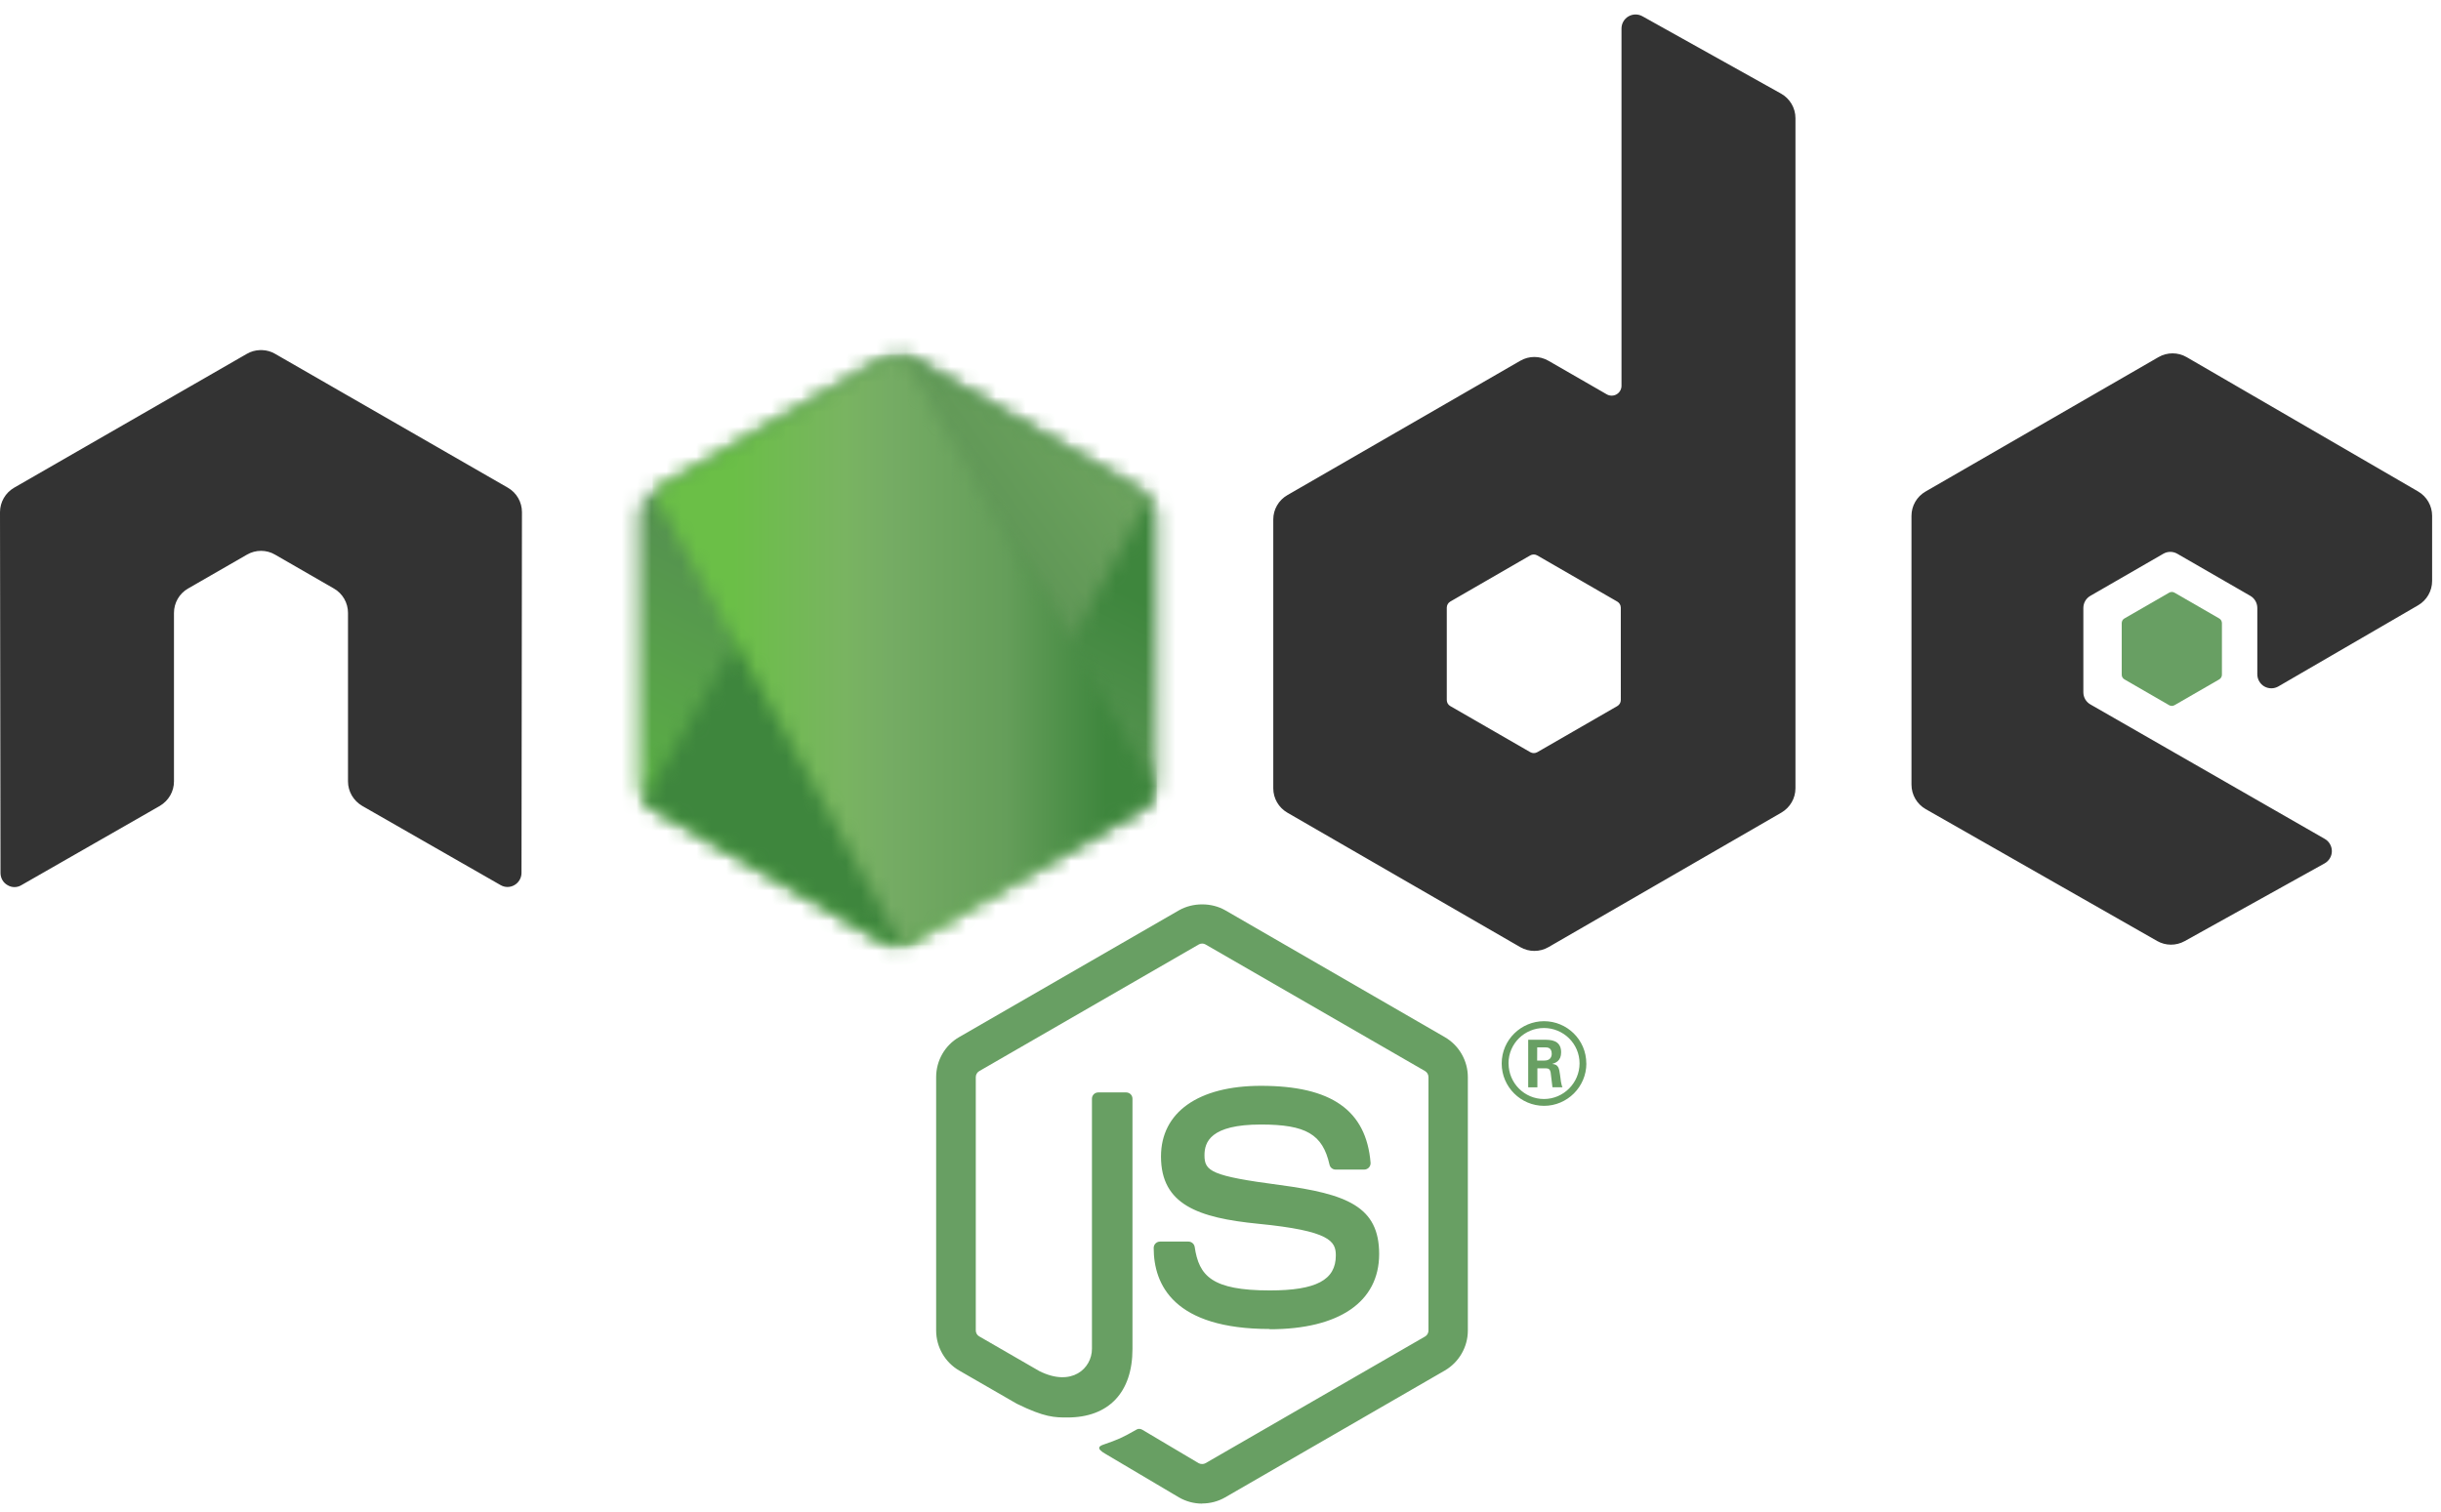
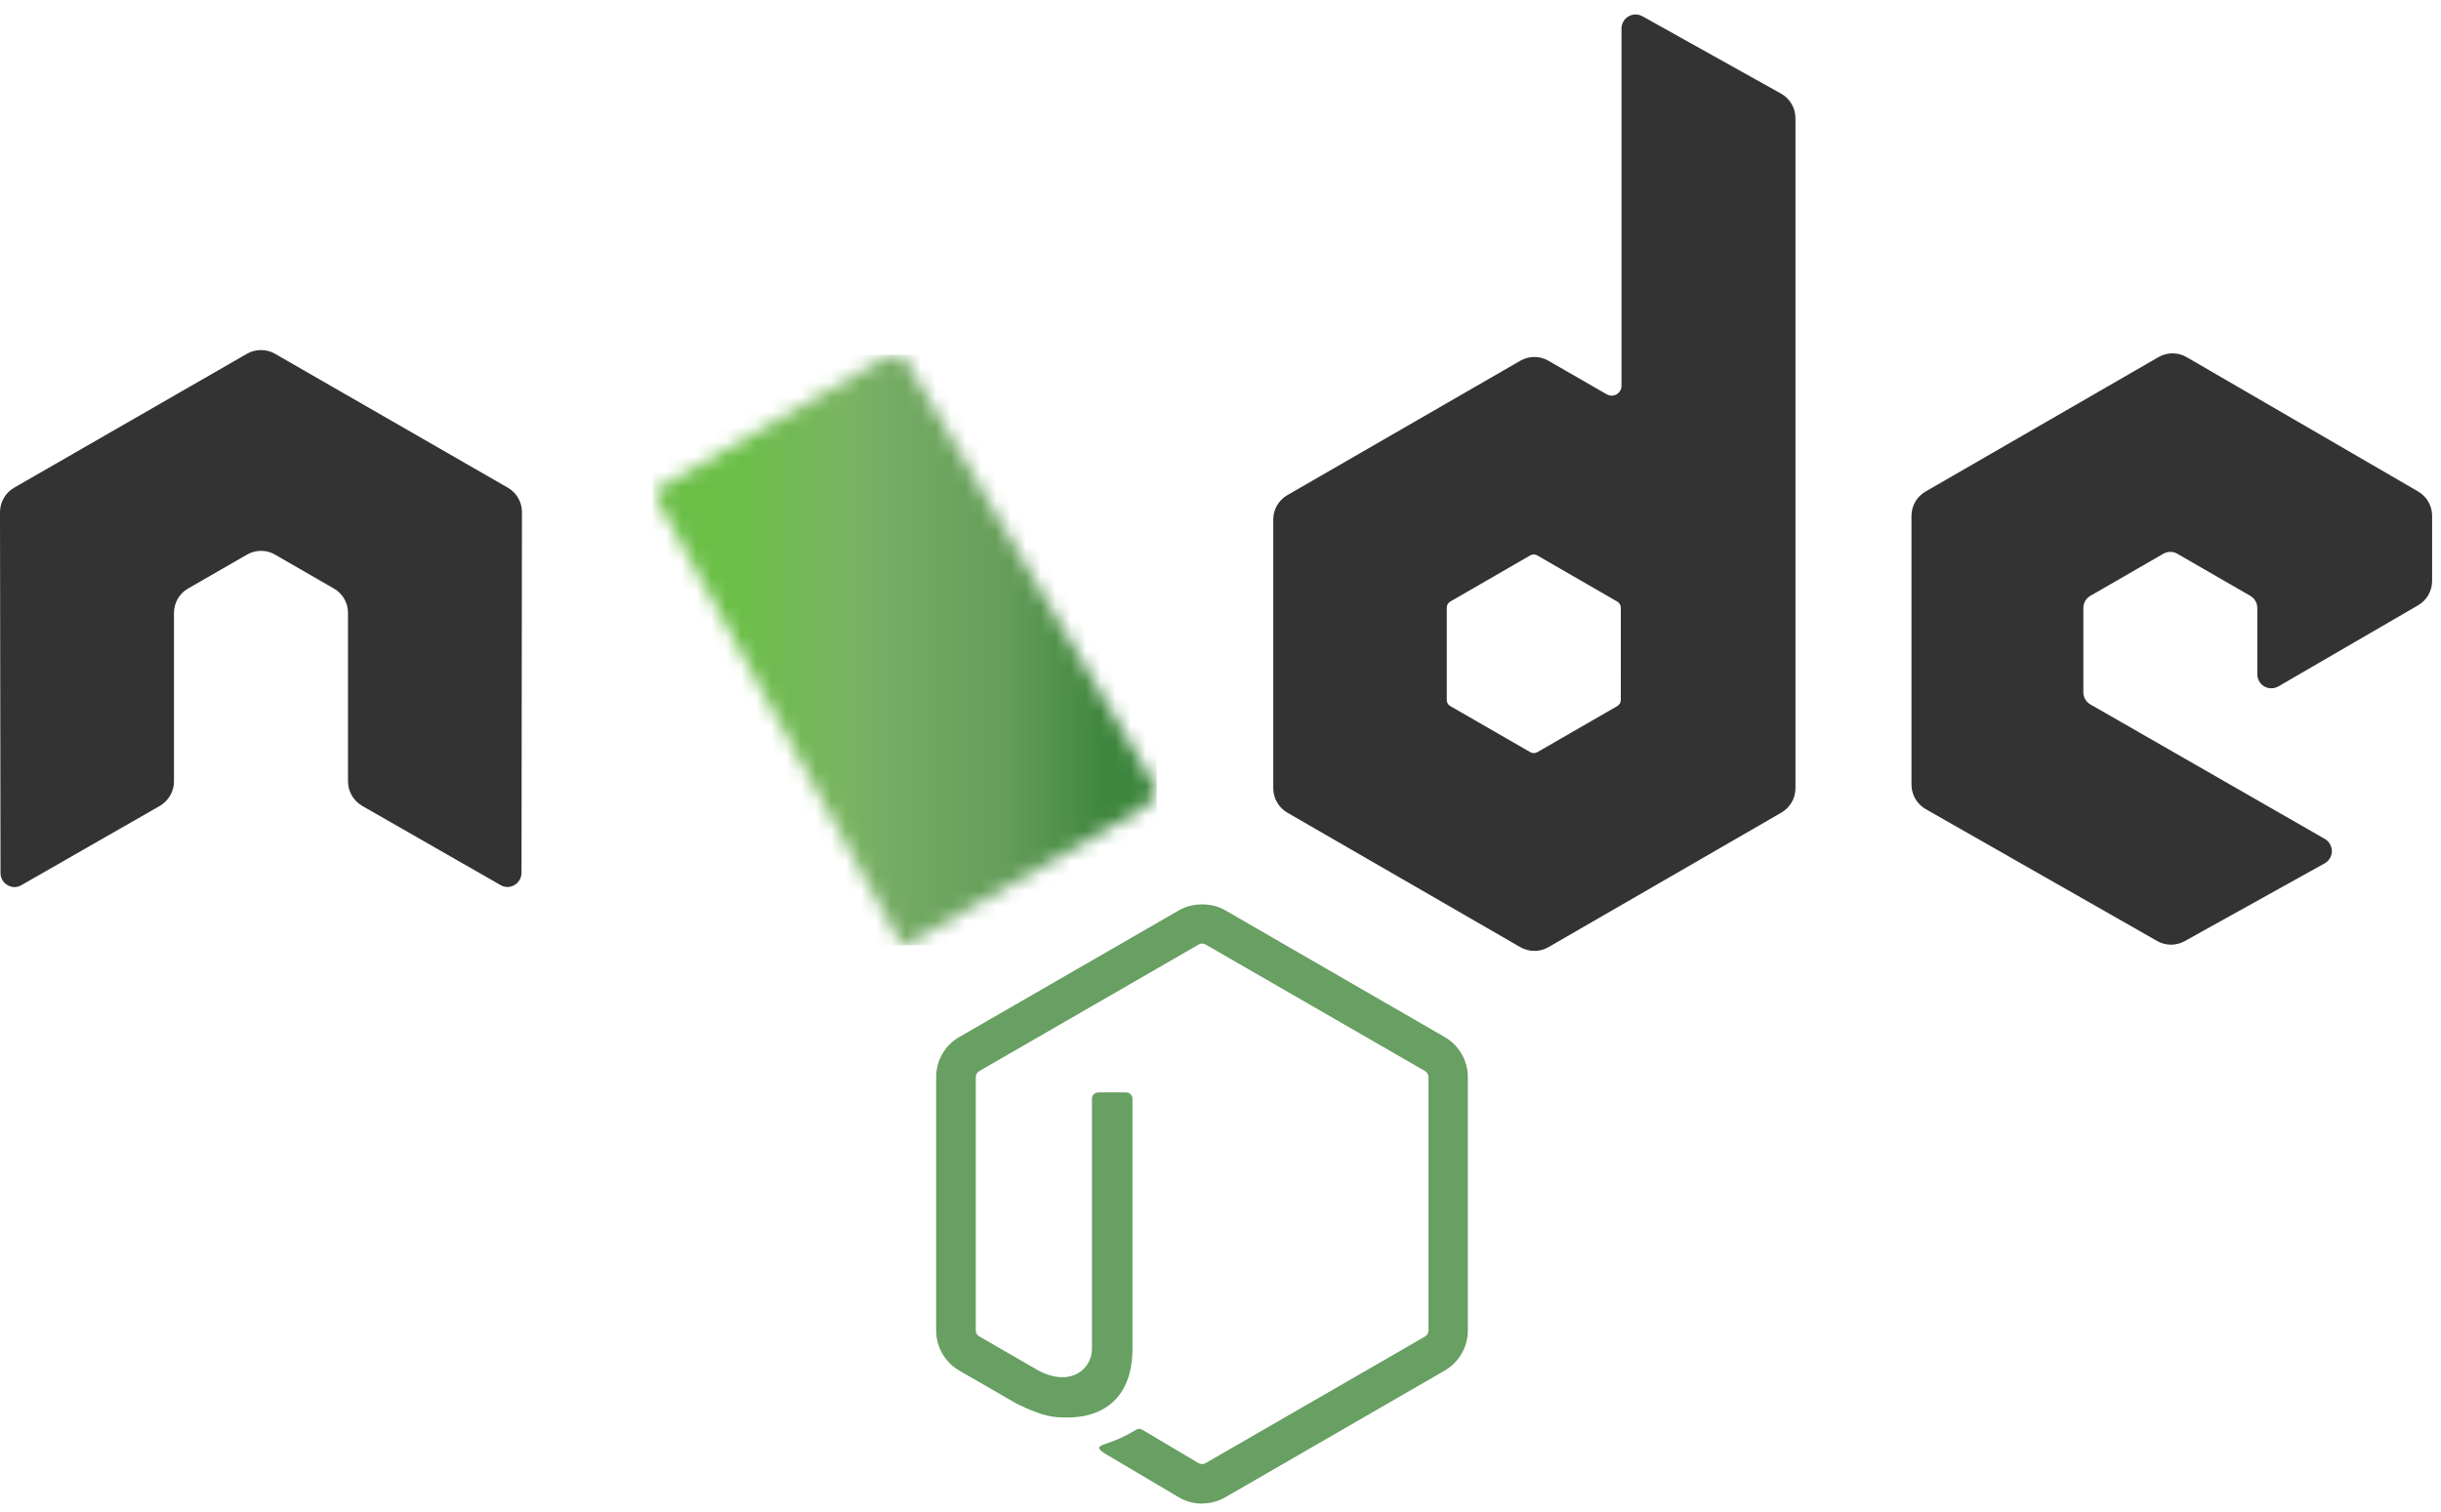
<svg xmlns="http://www.w3.org/2000/svg" width="163" height="101" viewBox="0 0 163 101" fill="none">
  <g clip-path="url(#clip0_248_3080)">
    <path d="M80.271 100.434C79.735 100.434 79.203 100.293 78.733 100.023L73.837 97.124C73.105 96.715 73.462 96.57 73.703 96.487C74.678 96.145 74.876 96.068 75.917 95.477C76.026 95.415 76.17 95.437 76.282 95.503L80.043 97.735C80.179 97.809 80.372 97.809 80.498 97.735L95.165 89.269C95.3 89.192 95.388 89.034 95.388 88.873V71.948C95.388 71.779 95.3 71.629 95.162 71.544L80.501 63.086C80.365 63.005 80.185 63.005 80.049 63.086L65.391 71.544C65.249 71.625 65.159 71.783 65.159 71.944V88.869C65.159 89.031 65.247 89.185 65.386 89.262L69.403 91.582C71.584 92.672 72.916 91.388 72.916 90.095V73.391C72.916 73.152 73.103 72.969 73.342 72.969H75.2C75.431 72.969 75.622 73.152 75.622 73.391V90.103C75.622 93.01 74.036 94.681 71.279 94.681C70.431 94.681 69.763 94.681 67.897 93.763L64.05 91.545C63.099 90.995 62.512 89.967 62.512 88.869V71.944C62.512 70.843 63.099 69.815 64.05 69.272L78.731 60.802C79.66 60.277 80.894 60.277 81.815 60.802L96.478 69.275C97.426 69.822 98.017 70.847 98.017 71.948V88.873C98.017 89.97 97.426 90.995 96.478 91.545L81.815 100.015C81.345 100.287 80.813 100.426 80.27 100.426" fill="#689F63" />
-     <path d="M84.802 88.771C78.385 88.771 77.039 85.825 77.039 83.355C77.039 83.12 77.228 82.932 77.464 82.932H79.358C79.567 82.932 79.744 83.085 79.777 83.291C80.063 85.222 80.915 86.195 84.795 86.195C87.887 86.195 89.201 85.497 89.201 83.858C89.201 82.915 88.826 82.213 84.024 81.743C80.008 81.347 77.526 80.462 77.526 77.25C77.526 74.291 80.023 72.528 84.204 72.528C88.9 72.528 91.228 74.158 91.521 77.661C91.532 77.782 91.488 77.9 91.407 77.988C91.327 78.072 91.213 78.123 91.095 78.123H89.19C88.992 78.123 88.819 77.984 88.779 77.793C88.32 75.763 87.211 75.113 84.197 75.113C80.823 75.113 80.43 76.288 80.43 77.169C80.43 78.237 80.893 78.549 85.445 79.151C89.954 79.75 92.094 80.594 92.094 83.763C92.094 86.957 89.429 88.788 84.781 88.788M102.645 70.84H103.137C103.541 70.84 103.618 70.557 103.618 70.392C103.618 69.959 103.321 69.959 103.156 69.959H102.649L102.645 70.84ZM102.047 69.452H103.137C103.512 69.452 104.246 69.452 104.246 70.289C104.246 70.873 103.871 70.994 103.647 71.067C104.084 71.097 104.114 71.383 104.172 71.787C104.202 72.04 104.25 72.477 104.338 72.624H103.666C103.647 72.477 103.545 71.669 103.545 71.625C103.501 71.445 103.438 71.357 103.214 71.357H102.66V72.627H102.047V69.452ZM100.736 71.031C100.736 72.345 101.797 73.409 103.1 73.409C104.415 73.409 105.476 72.323 105.476 71.031C105.476 69.713 104.4 68.666 103.097 68.666C101.812 68.666 100.732 69.698 100.732 71.027M105.931 71.038C105.931 72.594 104.657 73.865 103.104 73.865C101.562 73.865 100.277 72.609 100.277 71.038C100.277 69.437 101.592 68.211 103.104 68.211C104.628 68.211 105.927 69.441 105.927 71.038" fill="#689F63" />
    <path fill-rule="evenodd" clip-rule="evenodd" d="M34.854 34.21C34.854 33.535 34.498 32.914 33.915 32.578L18.365 23.631C18.102 23.477 17.808 23.396 17.51 23.386H17.349C17.051 23.396 16.757 23.477 16.49 23.631L0.941 32.578C0.361 32.916 0 33.537 0 34.212L0.034 58.31C0.034 58.645 0.207 58.957 0.501 59.122C0.787 59.298 1.147 59.298 1.433 59.122L10.678 53.828C11.261 53.48 11.617 52.867 11.617 52.198V40.94C11.617 40.268 11.973 39.647 12.555 39.313L16.491 37.047C16.783 36.878 17.104 36.794 17.431 36.794C17.752 36.794 18.081 36.877 18.365 37.046L22.299 39.312C22.881 39.646 23.238 40.267 23.238 40.939V52.196C23.238 52.864 23.599 53.481 24.18 53.826L33.419 59.116C33.709 59.289 34.069 59.289 34.358 59.116C34.643 58.951 34.824 58.639 34.824 58.305L34.854 34.21ZM108.231 46.757C108.231 46.925 108.142 47.08 107.996 47.163L102.655 50.242C102.51 50.325 102.331 50.325 102.187 50.242L96.845 47.163C96.698 47.08 96.61 46.925 96.61 46.757V40.591C96.61 40.423 96.698 40.268 96.841 40.183L102.179 37.1C102.326 37.015 102.506 37.015 102.653 37.1L107.995 40.183C108.141 40.268 108.23 40.423 108.23 40.591L108.231 46.757ZM109.674 1.086C109.383 0.923 109.028 0.928 108.74 1.096C108.454 1.264 108.277 1.573 108.277 1.907V25.77C108.277 26.005 108.152 26.222 107.949 26.339C107.747 26.457 107.495 26.457 107.292 26.339L103.396 24.096C102.816 23.76 102.102 23.76 101.52 24.096L85.964 33.073C85.383 33.407 85.024 34.028 85.024 34.696V52.656C85.024 53.328 85.383 53.944 85.964 54.282L101.52 63.266C102.1 63.6 102.815 63.6 103.398 63.266L118.953 54.279C119.533 53.941 119.893 53.324 119.893 52.652V7.892C119.893 7.21 119.522 6.584 118.928 6.251L109.674 1.086ZM161.474 40.429C162.051 40.093 162.407 39.473 162.407 38.805V34.453C162.407 33.783 162.051 33.165 161.472 32.828L146.016 23.855C145.432 23.518 144.716 23.518 144.133 23.855L128.581 32.832C127.997 33.169 127.641 33.786 127.641 34.458V52.411C127.641 53.086 128.005 53.71 128.588 54.044L144.041 62.852C144.61 63.179 145.307 63.182 145.884 62.863L155.231 57.668C155.525 57.503 155.712 57.191 155.712 56.853C155.712 56.515 155.532 56.2 155.238 56.034L139.591 47.054C139.297 46.889 139.118 46.577 139.118 46.243V40.611C139.118 40.275 139.294 39.965 139.588 39.798L144.456 36.989C144.746 36.82 145.102 36.82 145.392 36.989L150.264 39.798C150.554 39.963 150.734 40.275 150.734 40.609V45.036C150.734 45.371 150.913 45.683 151.203 45.852C151.494 46.017 151.853 46.017 152.143 45.848L161.474 40.429Z" fill="#333333" />
-     <path fill-rule="evenodd" clip-rule="evenodd" d="M144.846 39.588C144.956 39.523 145.094 39.523 145.206 39.588L148.191 41.31C148.302 41.374 148.371 41.493 148.371 41.622V45.069C148.371 45.197 148.302 45.316 148.191 45.381L145.206 47.103C145.094 47.168 144.956 47.168 144.846 47.103L141.863 45.381C141.749 45.316 141.68 45.197 141.68 45.069V41.622C141.68 41.493 141.746 41.374 141.86 41.31L144.846 39.588Z" fill="#689F63" />
    <mask id="mask0_248_3080" style="mask-type:luminance" maskUnits="userSpaceOnUse" x="42" y="23" width="36" height="41">
      <path d="M59.006 23.945L43.539 32.872C42.96 33.206 42.605 33.823 42.605 34.49V52.357C42.605 53.025 42.96 53.641 43.539 53.975L59.008 62.91C59.586 63.242 60.299 63.242 60.876 62.91L76.342 53.975C76.918 53.641 77.274 53.024 77.274 52.357V34.49C77.274 33.823 76.918 33.206 76.338 32.872L60.875 23.945C60.585 23.779 60.262 23.695 59.938 23.695C59.615 23.695 59.292 23.779 59.002 23.945" fill="white" />
    </mask>
    <g mask="url(#mask0_248_3080)">
-       <path d="M92.904 31.357L49.321 9.994L26.974 55.582L70.556 76.946L92.904 31.357Z" fill="url(#paint0_linear_248_3080)" />
-     </g>
+       </g>
    <mask id="mask1_248_3080" style="mask-type:luminance" maskUnits="userSpaceOnUse" x="42" y="23" width="35" height="41">
      <path d="M42.988 53.492C43.136 53.684 43.321 53.85 43.539 53.975L56.807 61.639L59.017 62.909C59.348 63.1 59.724 63.181 60.094 63.153C60.218 63.143 60.341 63.12 60.461 63.086L76.774 33.216C76.65 33.081 76.504 32.967 76.34 32.871L66.212 27.023L60.859 23.943C60.707 23.855 60.542 23.792 60.374 23.748L42.988 53.492Z" fill="white" />
    </mask>
    <g mask="url(#mask1_248_3080)">
-       <path d="M24.144 37.674L54.918 79.326L95.618 49.256L64.842 7.605L24.144 37.674Z" fill="url(#paint1_linear_248_3080)" />
-     </g>
+       </g>
    <mask id="mask2_248_3080" style="mask-type:luminance" maskUnits="userSpaceOnUse" x="43" y="23" width="35" height="41">
      <path d="M59.754 23.706C59.495 23.732 59.241 23.813 59.007 23.946L43.584 32.847L60.215 63.139C60.446 63.106 60.674 63.029 60.879 62.91L76.347 53.976C76.824 53.699 77.151 53.23 77.25 52.7L60.296 23.737C60.171 23.712 60.046 23.699 59.918 23.699C59.866 23.699 59.815 23.702 59.763 23.707" fill="white" />
    </mask>
    <g mask="url(#mask2_248_3080)">
      <path d="M43.584 23.699V63.14H77.243V23.699H43.584Z" fill="url(#paint2_linear_248_3080)" />
    </g>
  </g>
  <defs>
    <linearGradient id="paint0_linear_248_3080" x1="71.1" y1="20.642" x2="48.754" y2="66.227" gradientUnits="userSpaceOnUse">
      <stop offset="0.3" stop-color="#3E863D" />
      <stop offset="0.5" stop-color="#55934F" />
      <stop offset="0.8" stop-color="#5AAD45" />
    </linearGradient>
    <linearGradient id="paint1_linear_248_3080" x1="39.715" y1="58.739" x2="80.417" y2="28.666" gradientUnits="userSpaceOnUse">
      <stop offset="0.57" stop-color="#3E863D" />
      <stop offset="0.72" stop-color="#619857" />
      <stop offset="1" stop-color="#76AC64" />
    </linearGradient>
    <linearGradient id="paint2_linear_248_3080" x1="43.595" y1="43.421" x2="77.25" y2="43.421" gradientUnits="userSpaceOnUse">
      <stop offset="0.16" stop-color="#6BBF47" />
      <stop offset="0.38" stop-color="#79B461" />
      <stop offset="0.47" stop-color="#75AC64" />
      <stop offset="0.7" stop-color="#659E5A" />
      <stop offset="0.9" stop-color="#3E863D" />
    </linearGradient>
    <clipPath id="clip0_248_3080">
      <rect width="162.407" height="99.466" fill="white" transform="translate(0 0.967)" />
    </clipPath>
  </defs>
</svg>